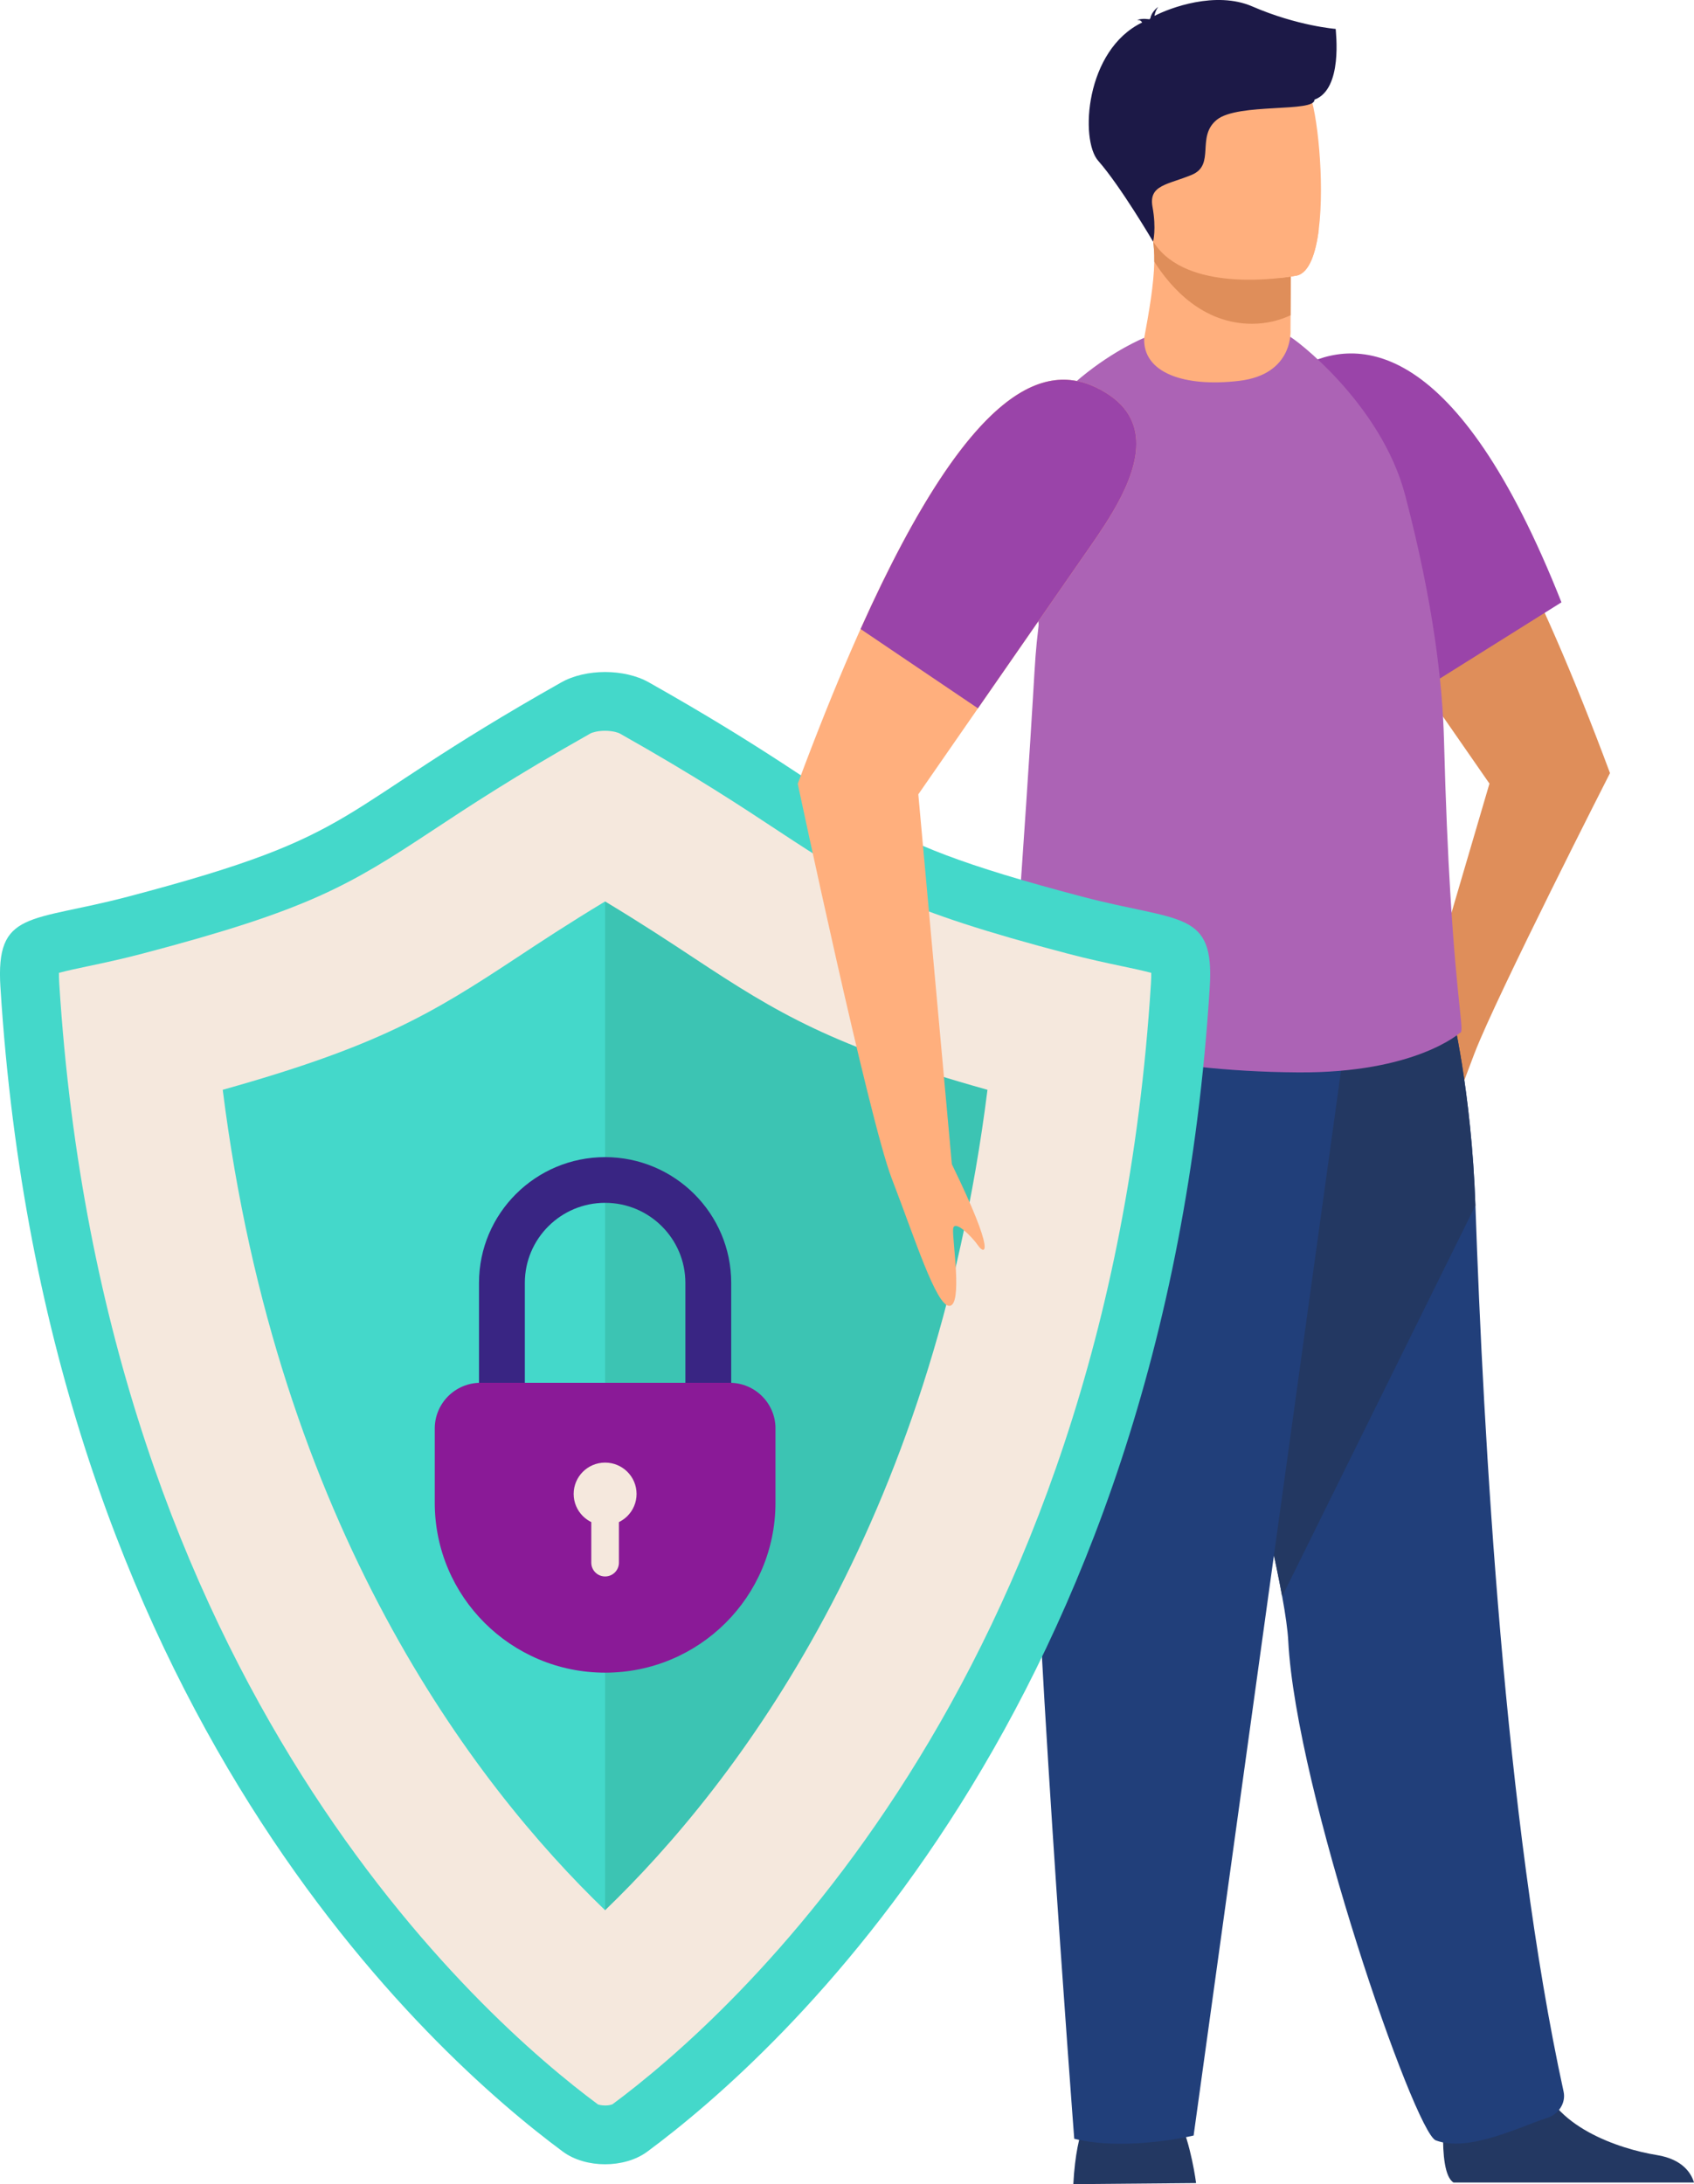
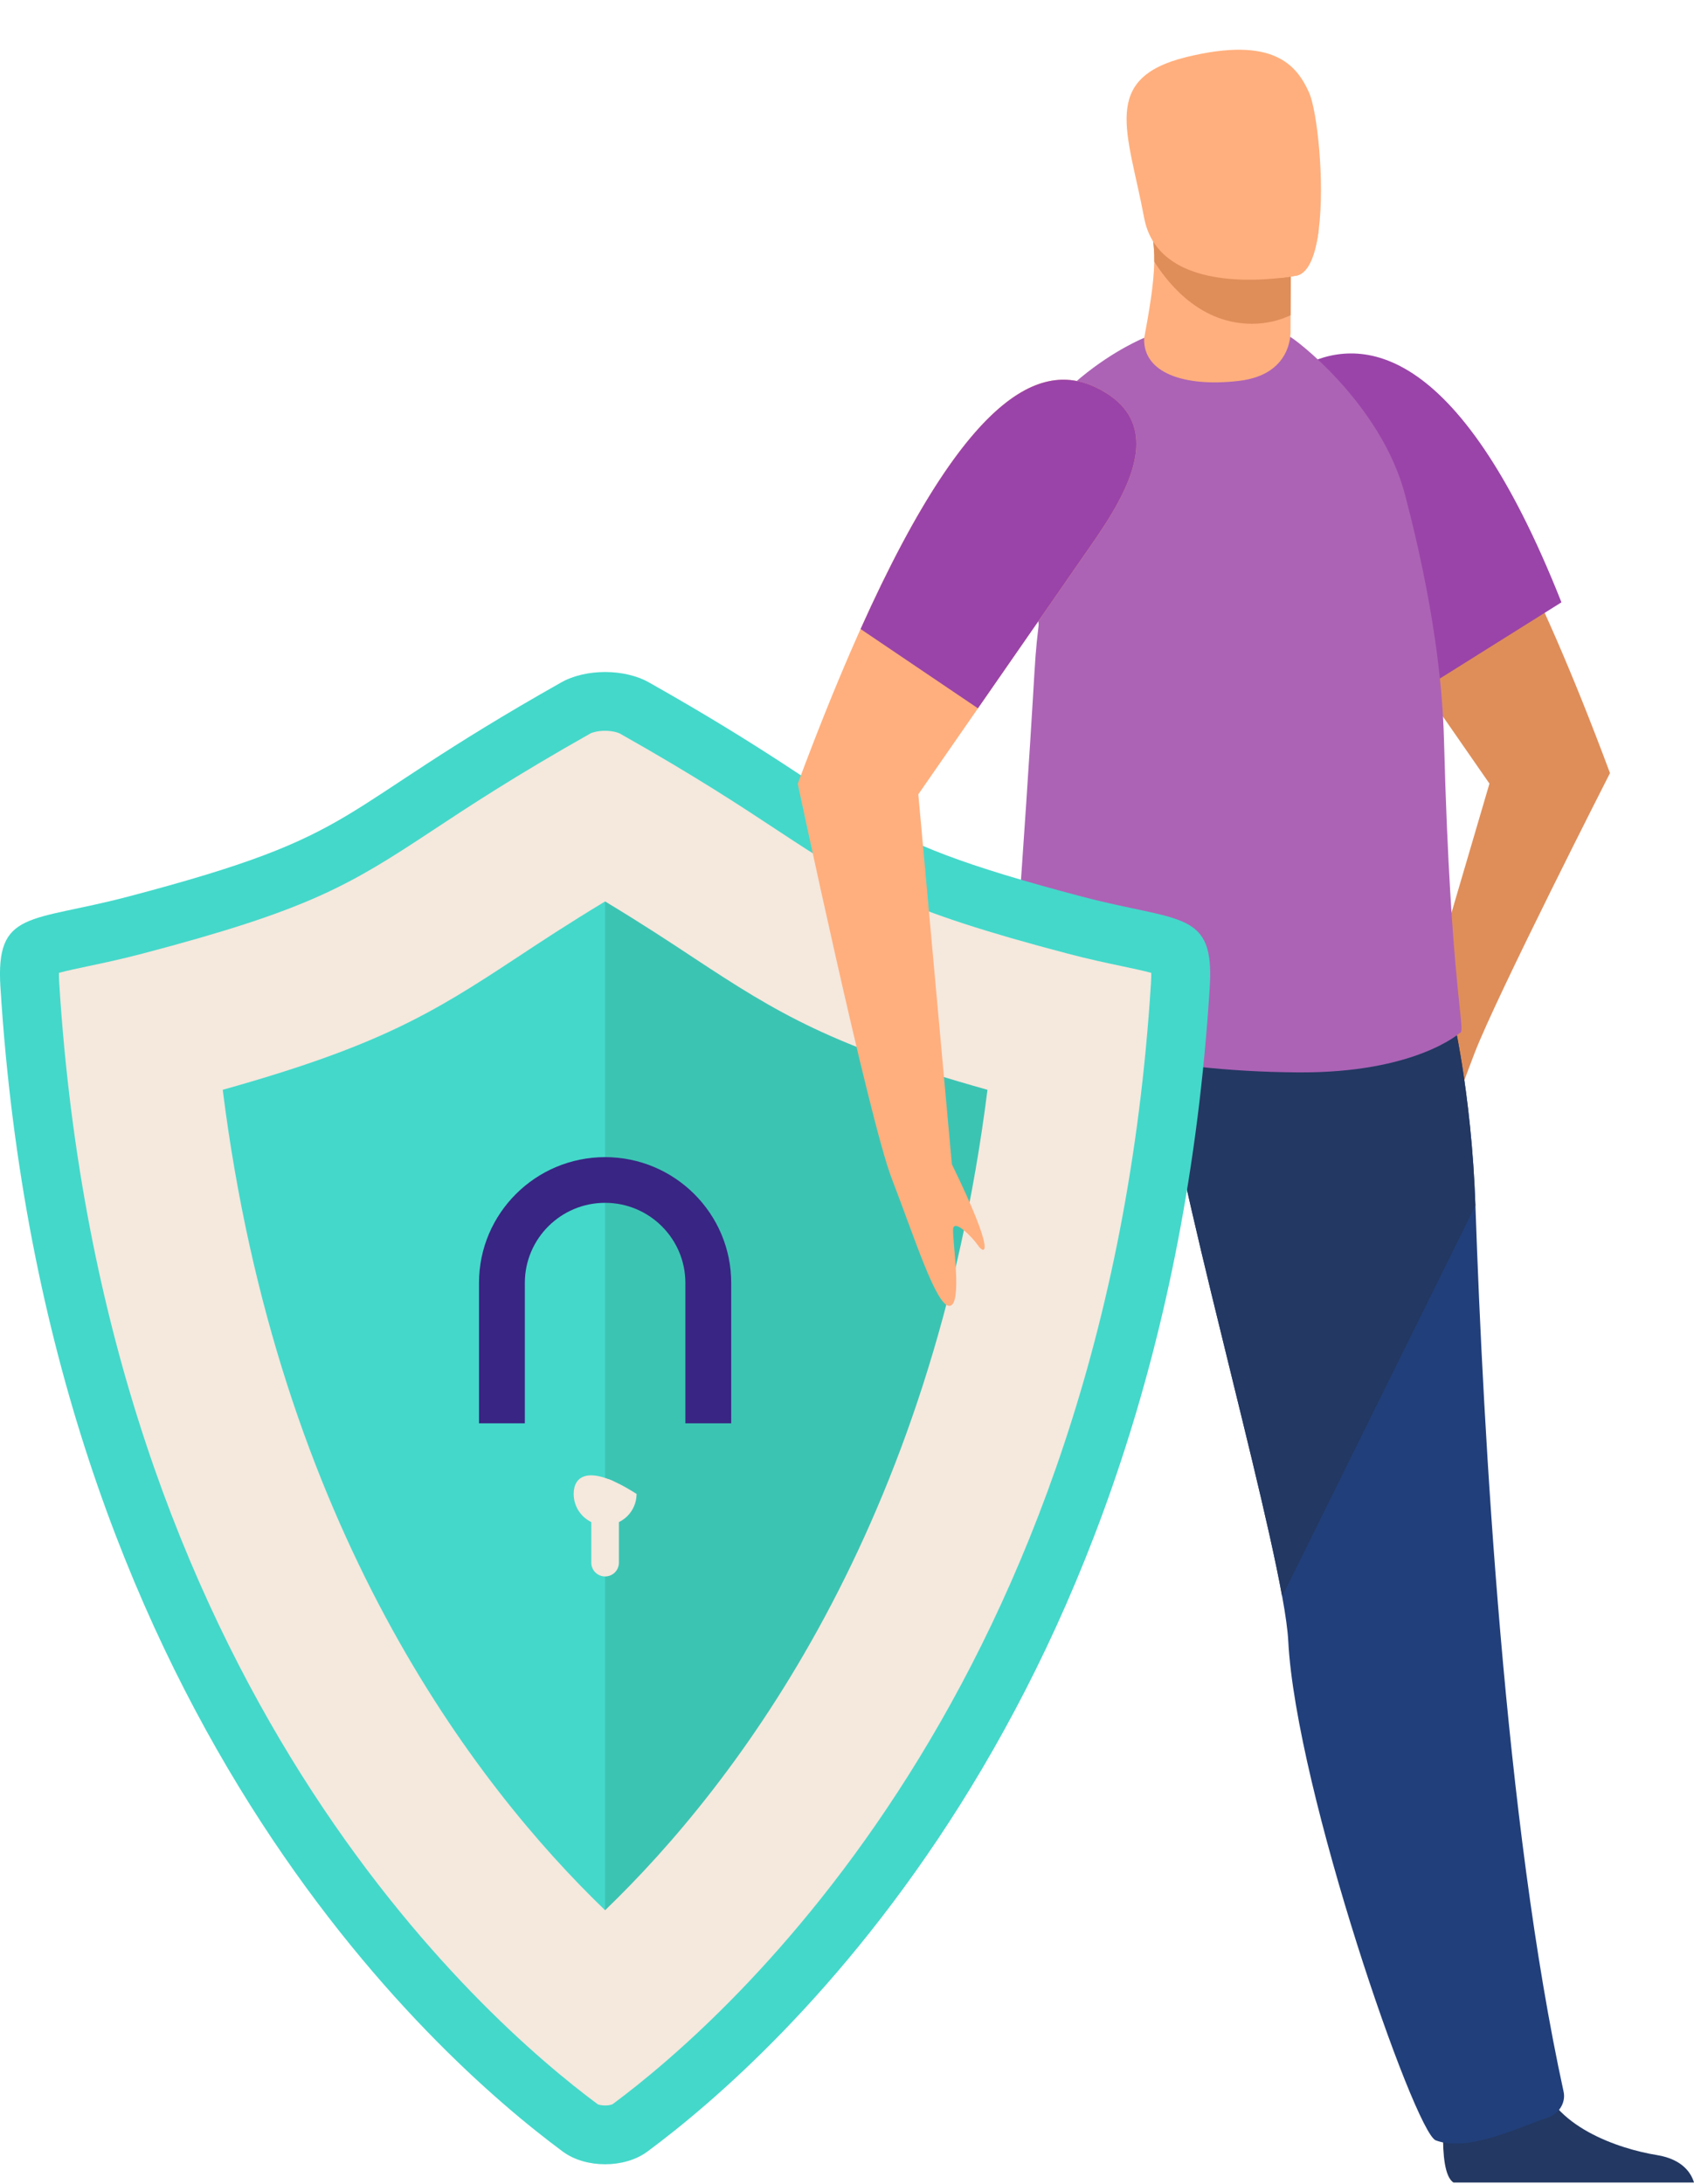
<svg xmlns="http://www.w3.org/2000/svg" width="270" height="348" viewBox="0 0 270 348" fill="none">
  <g clip-path="url(#clip0_2647_8785)">
    <path d="M206.439 79.931C202.56 73.359 199.898 65.571 207.498 60.893C217.528 54.722 232.549 58.591 256.612 123.176C256.612 123.176 238.639 158.445 235.026 167.792C231.414 177.144 227.94 188.189 225.823 188.093C223.706 187.996 225.386 177.571 225.251 175.873C225.116 174.175 222.226 177.074 221.241 178.51C220.255 179.946 218.262 180.277 225.444 165.521L237.398 124.851C231.421 116.239 225.448 107.627 219.471 99.015C216.674 94.984 213.876 90.949 211.075 86.918C209.715 84.959 207.98 82.537 206.439 79.923V79.931Z" fill="#DF8E5A" />
    <path d="M205.38 77.683C206.825 80.412 208.479 82.961 209.769 85.017C212.427 89.251 215.082 93.486 217.74 97.721C220.406 101.971 223.072 106.218 225.737 110.468L248.873 95.969C232.128 53.64 216.295 53.59 207.346 58.464C199.399 62.791 201.74 70.822 205.38 77.686V77.683Z" fill="#9A44A9" />
-     <path d="M190.641 347.827C190.641 347.827 189.822 341.482 187.932 337.713C186.039 333.941 173.996 336.343 173.996 336.343C173.996 336.343 171.589 338.399 171.071 348L190.641 347.827Z" fill="#233862" />
    <path d="M231.676 347.742C228.848 346.021 230.455 333.182 230.455 333.182C230.455 333.182 243.642 322.672 245.454 330.718C247.266 338.768 257.98 342.379 264.081 343.365C268.292 344.046 269.594 346.368 270 347.742H231.676Z" fill="#233862" />
    <path d="M204.361 254.353C204.898 257.301 205.238 259.715 205.33 261.452C206.555 285.278 225.46 339.754 228.841 341.024C234.072 342.992 242.31 338.811 246.621 337.44C248.406 336.87 249.612 335.076 249.214 333.255C239.852 290.376 236.414 228.632 235.162 192.077C234.528 173.663 231.356 160.947 231.356 160.947C231.356 160.947 185.255 148.689 184.981 164.197C184.737 177.917 200.25 231.723 204.361 254.356V254.353Z" fill="#213F7A" />
    <path d="M204.36 254.353L235.157 192.077C234.524 173.663 231.352 160.947 231.352 160.947C231.352 160.947 185.25 148.689 184.976 164.197C184.733 177.917 200.245 231.723 204.356 254.356L204.36 254.353Z" fill="#233862" />
-     <path d="M214.618 164.25L190.246 340.254C190.246 340.254 179.544 342.826 171.218 340.77C171.218 340.77 164.082 247.165 164.677 224.532C165.272 201.902 159.557 163.977 165.982 159.796C172.408 155.615 214.618 164.25 214.618 164.25Z" fill="#213F7A" />
    <path d="M161.234 161.317C161.118 162.907 162.138 164.354 163.676 164.797C167.076 165.779 170.994 166.464 178.555 168.023C185.657 169.494 195.207 170.795 206.945 170.864C225.614 170.984 232.681 164.57 232.681 164.57C233.485 164.585 232.256 160.693 231.151 142.183C230.776 135.912 230.413 127.966 230.154 117.921C229.919 108.882 228.477 96.131 223.972 78.922C220.101 64.131 205.921 53.594 205.485 53.594V53.602C205.481 55.808 201.988 59.881 196.614 60.231C190.235 60.647 182.407 57.482 182.407 53.821C182.407 53.783 163.205 61.567 159.109 81.198C158.588 83.684 165.851 96.947 165.535 99.712C164.561 108.039 165.5 102.098 161.242 161.317H161.234Z" fill="#AC63B5" />
    <path d="M205.701 50.229L205.689 52.508C205.689 52.508 206.311 59.638 197.502 60.682C188.689 61.725 182.129 59.373 182.368 53.867C183.16 49.606 183.918 45.213 183.976 41.687C183.999 40.377 183.906 38.988 183.663 37.417L200.736 37.078L205.767 37.898L205.701 50.233V50.229Z" fill="#FFAF7D" />
    <path d="M205.767 37.898L205.701 50.233C203.889 51.072 201.841 51.588 199.546 51.588C191.699 51.588 186.626 45.856 183.976 41.694C183.999 40.385 183.906 38.995 183.663 37.425L200.736 37.086L205.767 37.906V37.898Z" fill="#DF8E5A" />
    <path d="M182.356 34.68C184.338 45.305 198.097 44.955 204.039 44.289C205.712 44.104 206.767 43.892 206.767 43.892C208.652 43.392 209.707 40.428 210.194 36.551C211.164 28.874 209.939 17.61 208.637 14.726C206.678 10.391 202.988 5.698 189.133 9.082C175.274 12.47 179.81 21.07 182.353 34.68H182.356Z" fill="#FFAF7D" />
-     <path d="M212.887 4.608C212.887 4.608 206.791 4.143 199.596 1.024C193.758 -1.505 186.394 1.282 184.003 2.537C184.068 2.152 184.219 1.629 184.586 1.105C184.586 1.105 183.512 1.864 183.354 2.922C183.242 3.003 183.195 3.061 183.222 3.08C183.222 3.08 182.005 2.857 181.225 3.207C181.225 3.207 181.773 3.13 181.967 3.48C181.986 3.519 182.017 3.55 182.055 3.577C172.949 7.962 172.106 22.302 175.039 25.621C178.566 29.613 183.786 38.495 183.786 38.495C183.786 38.495 184.331 36.478 183.694 32.967C183.052 29.452 186.097 29.452 189.945 27.858C193.793 26.26 190.586 21.79 193.952 19.076C197.317 16.362 209.657 17.96 209.499 15.881C214.081 14.218 212.891 5.078 212.891 4.612L212.887 4.608Z" fill="#1C1947" />
    <path d="M204.04 44.289C205.712 44.104 206.767 43.892 206.767 43.892C208.653 43.392 209.708 40.428 210.194 36.551C206.655 37.421 205.036 40.143 204.36 41.301C204.055 41.825 203.993 42.995 204.04 44.289Z" fill="#FFAF7D" />
    <path d="M20.35 142.876C58.89 132.739 51.8 129.96 89.475 108.716C91.418 107.623 93.929 107.076 96.445 107.072C98.96 107.076 101.471 107.623 103.411 108.716C141.093 129.96 133.999 132.739 172.539 142.876C188.16 146.992 193.592 144.943 192.816 157.313C185.595 272.539 123.877 327.5 103.179 342.814C101.359 344.162 98.898 344.832 96.441 344.832C93.984 344.832 91.522 344.162 89.703 342.814C69.009 327.5 7.291 272.539 0.07 157.313C-0.711 144.943 4.721 146.992 20.346 142.876H20.35Z" fill="#44D8CA" />
    <path d="M96.444 335.469C97.109 335.469 97.542 335.311 97.642 335.257C115.948 321.706 176.426 268.659 183.442 156.732C183.489 156.008 183.5 155.442 183.496 155.007C182.256 154.668 180.444 154.283 178.887 153.956C176.503 153.452 173.54 152.828 170.14 151.931C143.782 144.997 137.33 141.155 124.023 132.366C118.15 128.489 110.844 123.665 98.782 116.866C98.577 116.751 97.735 116.439 96.425 116.435C95.289 116.435 94.4 116.697 94.091 116.87C82.044 123.665 74.738 128.489 68.866 132.366C55.559 141.155 49.107 144.997 22.745 151.931C19.349 152.824 16.382 153.452 14.002 153.952C12.448 154.279 10.633 154.664 9.392 155.003C9.388 155.438 9.4 156.004 9.446 156.724C16.459 268.651 76.937 321.702 95.305 335.296C95.339 335.307 95.776 335.465 96.441 335.465L96.444 335.469Z" fill="#F5E8DD" />
    <path d="M110.562 152.609C123.988 161.475 132.612 166.699 157.39 173.636C148.627 243.338 117.354 284.227 96.444 304.358V143.627C102.452 147.25 106.888 150.183 110.562 152.609Z" fill="#3CC4B3" />
    <path d="M82.354 152.593C86.036 150.16 90.479 147.226 96.444 143.627V304.358C75.538 284.227 44.262 243.33 35.499 173.636C60.277 166.703 68.904 161.471 82.35 152.593H82.354Z" fill="#44D8CA" />
    <path d="M76.347 226.776H83.653V204.393C83.653 197.363 89.39 191.646 96.445 191.646C103.5 191.646 109.238 197.363 109.238 204.393V226.776H116.544V204.393C116.544 193.352 107.53 184.366 96.445 184.366C85.36 184.366 76.347 193.348 76.347 204.393V226.776Z" fill="#392583" />
-     <path d="M123.599 227.6V239.45C123.599 254.391 111.444 266.506 96.449 266.506C81.454 266.506 69.295 254.395 69.295 239.45V227.6C69.295 223.581 72.564 220.32 76.601 220.32H116.296C120.33 220.32 123.603 223.577 123.603 227.6H123.599Z" fill="#8A1A97" />
    <path d="M96.445 251.176C97.662 251.176 98.647 250.195 98.647 248.982V238.029C98.647 236.816 97.662 235.835 96.445 235.835C95.228 235.835 94.243 236.816 94.243 238.029V248.982C94.243 250.195 95.228 251.176 96.445 251.176Z" fill="#F5E8DD" />
-     <path d="M91.434 238.029C91.434 240.786 93.675 243.022 96.445 243.022C99.215 243.022 101.46 240.786 101.46 238.029C101.46 235.273 99.215 233.036 96.445 233.036C93.675 233.036 91.434 235.273 91.434 238.029Z" fill="#F5E8DD" />
+     <path d="M91.434 238.029C91.434 240.786 93.675 243.022 96.445 243.022C99.215 243.022 101.46 240.786 101.46 238.029C93.675 233.036 91.434 235.273 91.434 238.029Z" fill="#F5E8DD" />
    <path d="M94.034 238.029C94.034 239.357 95.115 240.431 96.445 240.431C97.774 240.431 98.859 239.353 98.859 238.029C98.859 236.705 97.778 235.627 96.445 235.627C95.112 235.627 94.034 236.705 94.034 238.029Z" fill="#F5E8DD" />
    <path d="M177.319 81.625C181.198 75.049 183.856 67.265 176.256 62.591C166.226 56.424 151.204 60.293 127.149 124.882C127.149 124.882 138.516 178.41 142.128 187.762C145.741 197.109 149.218 208.158 151.335 208.062C153.453 207.966 151.772 197.54 151.907 195.842C152.042 194.145 154.933 197.044 155.918 198.48C156.903 199.916 158.9 200.247 151.714 185.494L146.367 126.56C152.34 117.948 158.317 109.336 164.29 100.724C167.088 96.693 169.885 92.659 172.682 88.628C174.042 86.668 175.777 84.247 177.319 81.633V81.625Z" fill="#FFAF7D" />
    <path d="M177.319 81.625C175.777 84.239 174.043 86.66 172.683 88.62C169.885 92.651 167.088 96.686 164.291 100.716C161.482 104.763 158.677 108.809 155.868 112.855L137.168 100.224C155.501 59.4 167.698 57.321 176.256 62.587C183.86 67.261 181.198 75.049 177.319 81.625Z" fill="#9A44A9" />
  </g>
  <defs>
    <clipPath id="clip0_2647_8785">
      <rect width="270" height="348" fill="white" transform="matrix(-1 0 0 1 270 0)" />
    </clipPath>
  </defs>
</svg>